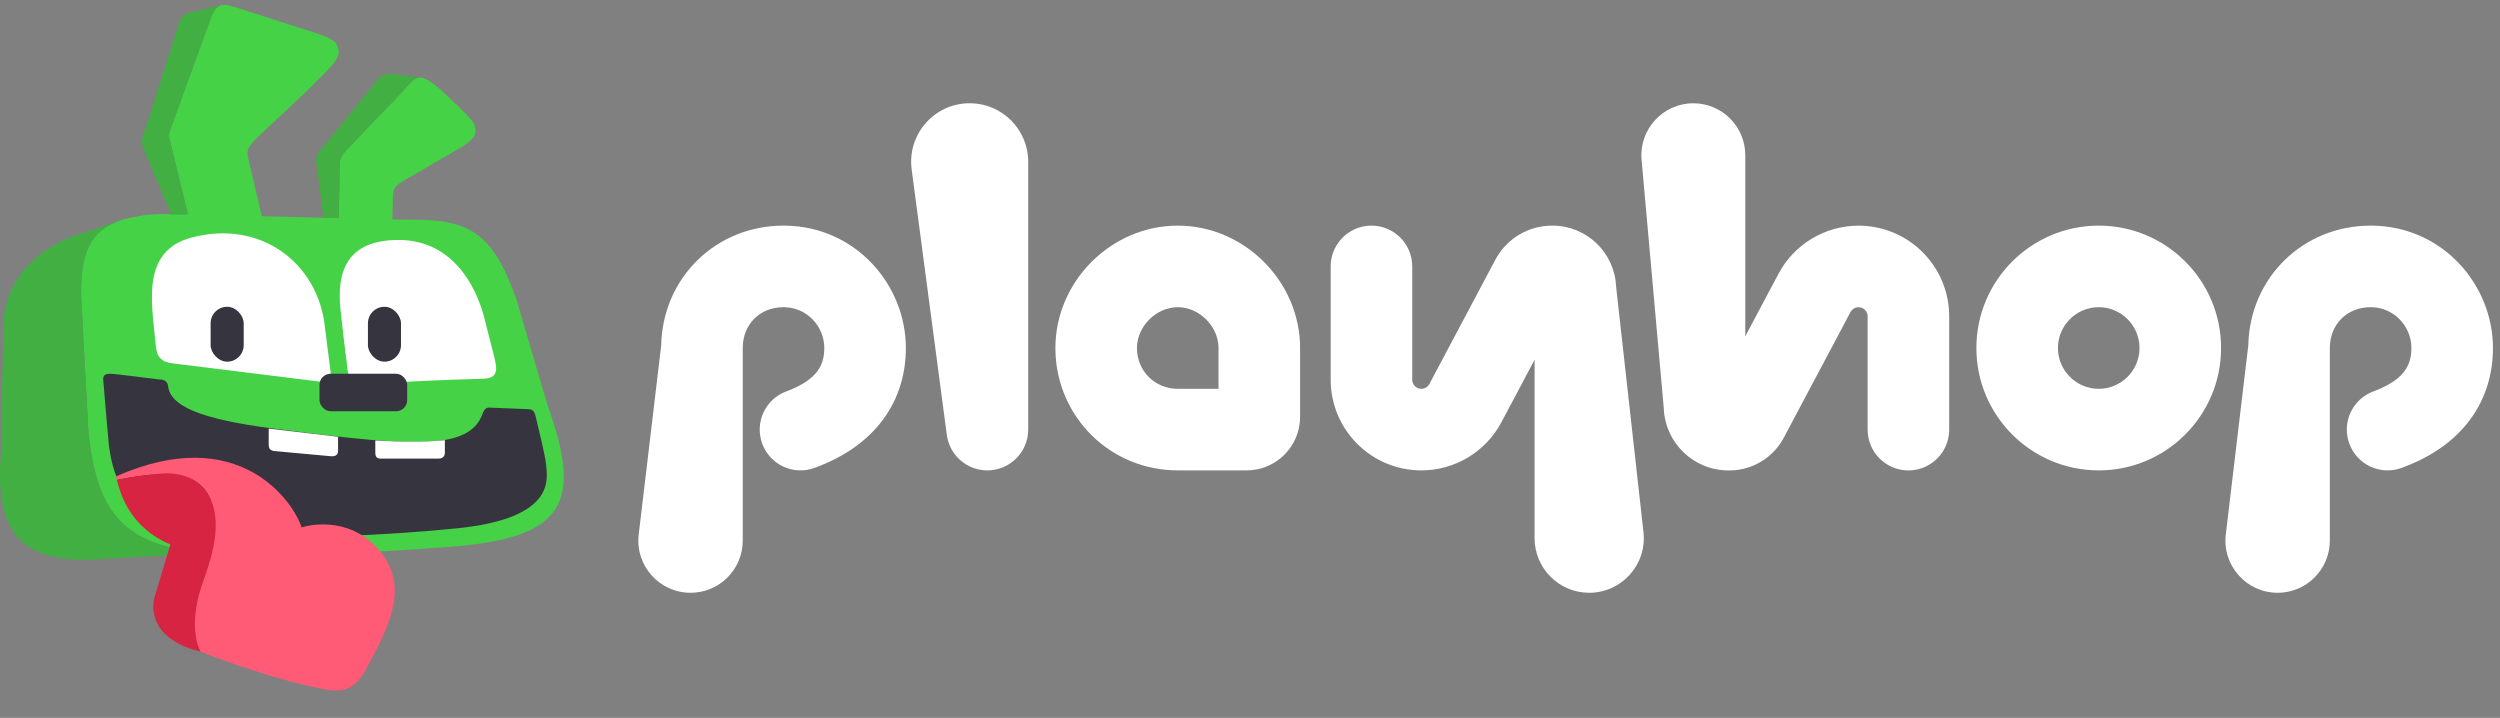
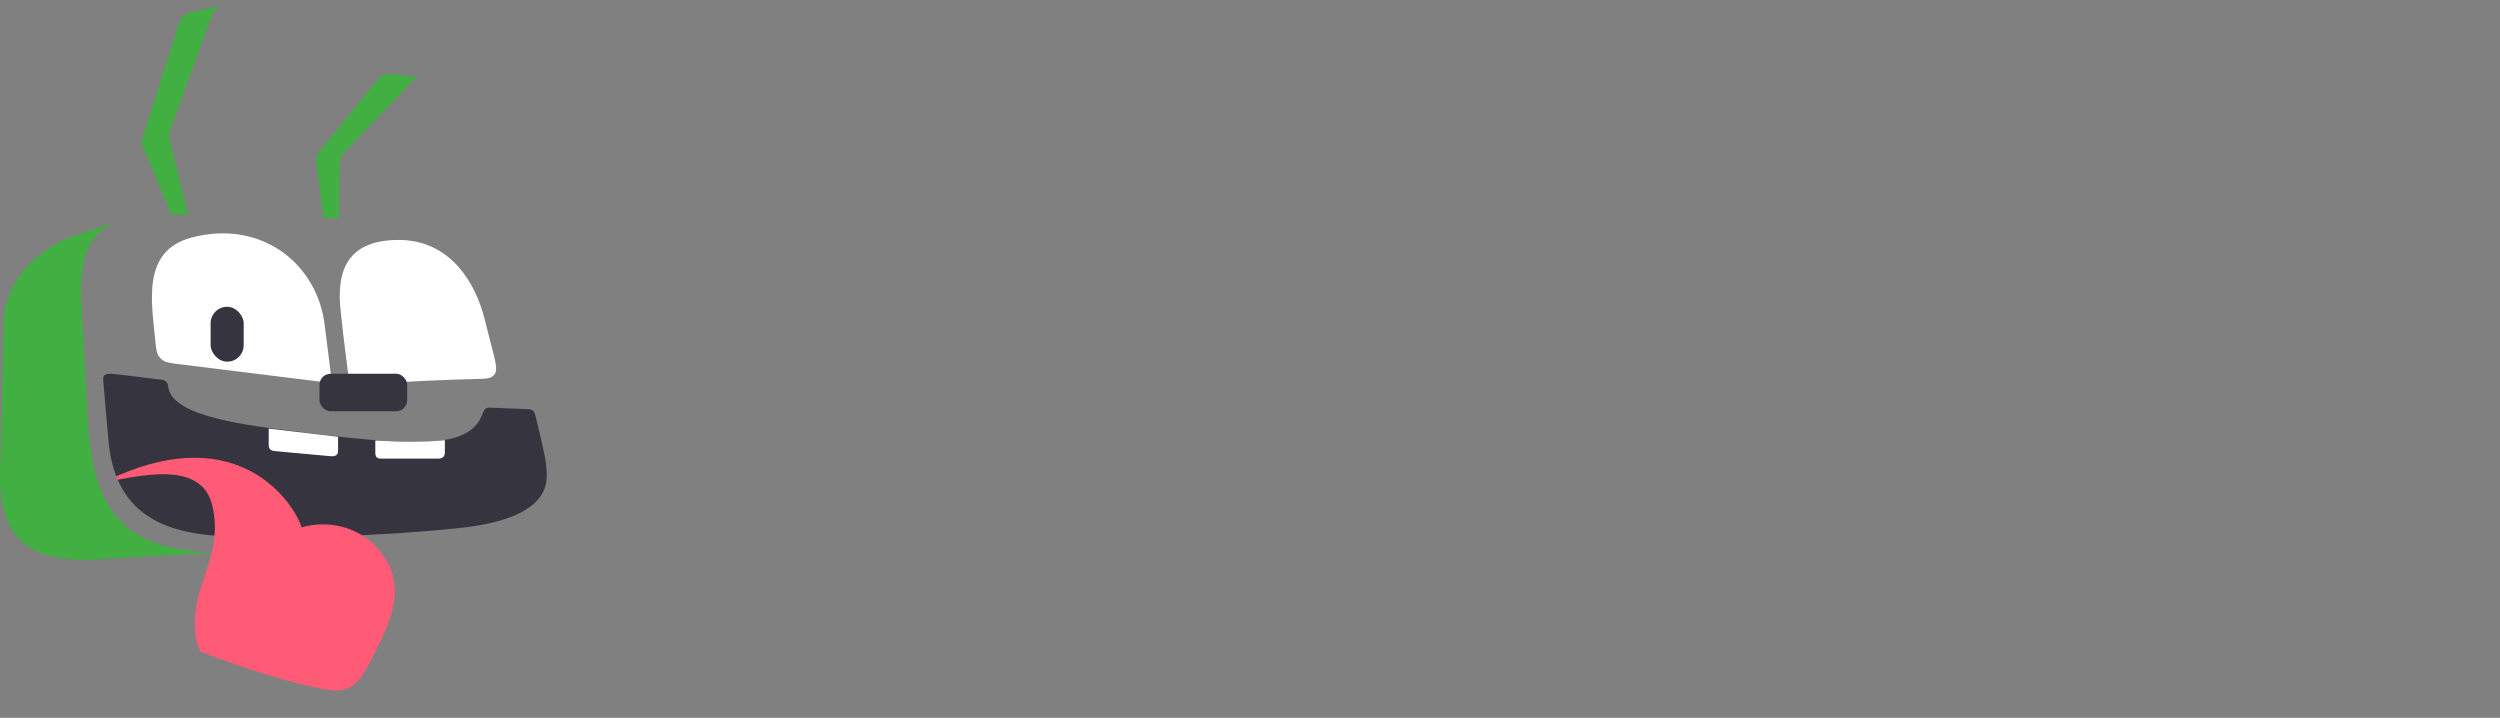
<svg xmlns="http://www.w3.org/2000/svg" width="700" height="201" viewBox="0 0 700 201" fill="none">
  <rect x="0" y="0" width="700" height="201" fill="#808080" stroke="none" />
  <g clip-path="url(#clip0_4010_28095)">
    <g clip-path="url(#clip1_4010_28095)">
      <path d="M230.804 97.442C230.804 91.469 226.088 86.18 219.691 86.017L219.385 86.013C212.771 86.013 207.966 90.814 207.967 97.442V151.364C207.966 159.436 201.423 165.979 193.352 165.979C184.596 165.979 177.804 158.332 178.839 149.638L185.138 96.688C185.525 77.818 200.402 63.176 219.385 63.176L219.855 63.178C239.698 63.433 253.642 79.848 253.642 97.442C253.642 104.237 251.855 111.208 247.328 117.381C242.836 123.505 236.26 128.013 228.069 131.011C222.147 133.18 215.589 130.137 213.42 124.215C211.252 118.293 214.295 111.734 220.217 109.566C225.191 107.745 227.654 105.589 228.912 103.874C230.133 102.208 230.804 100.165 230.804 97.442Z" fill="white" />
      <path d="M287.898 120.264C287.898 126.586 282.773 131.709 276.453 131.709C270.713 131.709 265.861 127.457 265.107 121.766L255.265 47.444C253.965 37.625 261.606 28.906 271.511 28.906L271.934 28.91C280.789 29.135 287.898 36.384 287.898 45.293V120.264Z" fill="white" />
      <path d="M341.183 97.159C341.019 91.234 335.707 86.013 329.769 86.013C323.831 86.013 318.519 91.235 318.354 97.159L318.349 97.442C318.349 103.837 323.305 108.87 329.805 108.87H341.187V97.442L341.183 97.159ZM364.025 116.72C364.025 124.998 357.315 131.708 349.037 131.708H329.805C310.897 131.708 295.984 116.832 295.523 98.326L295.512 97.442C295.513 78.811 311.101 63.176 329.769 63.176C348.436 63.176 364.025 78.811 364.025 97.442V116.72Z" fill="white" />
      <path d="M434.698 63.176C444.272 63.176 452.082 70.725 452.502 80.195L460.171 148.995C461.181 158.054 454.089 165.979 444.974 165.979C436.529 165.979 429.684 159.133 429.684 150.688V100.733L420.393 118.229C415.989 126.523 407.365 131.708 397.974 131.708C383.954 131.708 372.59 120.343 372.59 106.323V74.594C372.59 68.288 377.702 63.176 384.008 63.176C390.315 63.176 395.427 68.288 395.427 74.594V106.323C395.427 107.73 396.567 108.87 397.974 108.87C398.916 108.87 399.781 108.35 400.223 107.518L418.707 72.71L419.007 72.167C422.204 66.617 428.13 63.176 434.566 63.176H434.698Z" fill="white" />
      <path d="M483.957 131.72C474.172 131.72 466.2 123.962 465.855 114.261L459.645 44.761C458.885 36.25 465.589 28.92 474.134 28.92C482.167 28.92 488.68 35.432 488.68 43.466L488.68 94.163L497.97 76.667C502.374 68.373 510.999 63.188 520.39 63.188C534.409 63.188 545.774 74.553 545.774 88.573L545.774 120.301C545.774 126.608 540.662 131.72 534.355 131.72C528.049 131.72 522.937 126.608 522.937 120.301L522.937 88.573C522.937 87.166 521.796 86.026 520.39 86.025C519.448 86.025 518.582 86.546 518.14 87.378L499.452 122.572L499.163 123.093C496.096 128.418 490.409 131.72 484.234 131.72L483.957 131.72Z" fill="white" />
      <path d="M599.062 97.442C599.062 91.134 593.927 86.013 587.644 86.013C581.36 86.013 576.224 91.134 576.224 97.442C576.224 103.749 581.36 108.87 587.644 108.87C593.927 108.87 599.062 103.749 599.062 97.442ZM621.9 97.442C621.9 116.371 606.531 131.708 587.644 131.708C568.756 131.708 553.387 116.371 553.387 97.442C553.387 78.512 568.756 63.176 587.644 63.176C606.531 63.176 621.9 78.512 621.9 97.442Z" fill="white" />
      <path d="M675.19 97.442C675.19 91.469 670.473 86.18 664.076 86.017L663.771 86.013C657.157 86.013 652.352 90.814 652.352 97.442V151.364C652.352 159.436 645.809 165.979 637.737 165.979C628.981 165.979 622.19 158.332 623.224 149.638L629.524 96.688C629.91 77.818 644.788 63.176 663.771 63.176L664.24 63.178C684.084 63.433 698.027 79.848 698.028 97.442C698.028 104.237 696.24 111.208 691.713 117.381C687.222 123.505 680.645 128.013 672.455 131.011C666.533 133.18 659.974 130.137 657.806 124.215C655.638 118.293 658.681 111.734 664.603 109.566C669.577 107.745 672.04 105.589 673.297 103.874C674.519 102.208 675.19 100.165 675.19 97.442Z" fill="white" />
    </g>
-     <path fill-rule="evenodd" clip-rule="evenodd" d="M117.828 61.552L109.862 61.432L109.986 56.457C110.034 54.504 110.059 53.528 110.514 52.712C110.97 51.896 111.787 51.366 113.42 50.307C113.42 50.307 116.905 48.406 122.934 44.849C128.963 41.292 132.816 39.472 133.076 37.173C133.336 34.876 132.628 34.084 129.215 30.668C126.574 28.025 122.934 24.729 122.934 24.729C120.237 22.619 118.889 21.564 117.384 21.723C116.079 21.861 115.078 22.866 113.401 24.844L96.898 42.136C96.898 42.136 95.629 43.652 95.402 44.258C95.176 44.863 95.162 45.523 95.136 46.843L94.852 61.069L73.317 60.549L69.826 45.748C69.388 43.886 69.168 42.956 69.389 42.065C69.611 41.174 70.24 40.457 71.499 39.021L86.375 25.022C90.605 20.62 95.275 16.893 94.838 14.137C94.4 11.381 92.463 10.552 87.528 8.967L67.588 2.56C64.913 1.7 63.349 1.198 62.122 1.428C59.724 1.878 58.986 5.183 58.272 7.096L47.979 35.501C47.575 36.585 47.373 37.127 47.339 37.696C47.306 38.265 47.443 38.827 47.718 39.951L52.637 60.049L48.533 59.95C42.336 59.882 40.291 60.151 36.254 61.029C26.245 63.205 22.448 69.122 22.73 82.933L24.708 120.008C26.83 144.496 35.571 153.375 59 154.785C80.677 156.09 102.82 154.742 124.44 153.238C157.695 150.923 163.514 141.627 153.267 113.354L144.703 84.164C138.656 67.047 132.937 61.836 117.828 61.552Z" fill="#46D247" />
    <path d="M34.134 61.574C26.213 64.383 22.448 69.121 22.729 82.931L24.707 120.006C26.828 144.494 35.57 153.372 58.999 154.783L59.011 154.834L24.216 156.775C5.448 156.775 -1.426 148.497 0.241 127.281L0.992 90.643C0.992 82.177 6.551 71.58 19.879 66.363L34.134 61.574ZM105.821 22.225C106.734 21.1 108.162 20.524 109.6 20.703L117.973 21.742C117.756 21.714 117.496 21.719 117.277 21.742C116.17 21.859 115.323 22.791 113.464 24.76L111.309 27.201L104.6 34.105L96.897 42.136L96.14 43.04C95.524 43.774 95.178 44.697 95.159 45.656L95.135 46.843L94.851 61.067H90.582L88.569 45.561C88.421 44.42 88.748 43.267 89.473 42.373L105.821 22.225ZM61.829 1.459C61.706 1.497 61.586 1.543 61.46 1.605C60.109 2.263 59.516 3.854 58.328 7.037L47.979 35.498C47.575 36.583 47.372 37.125 47.339 37.694C47.305 38.263 47.444 38.825 47.718 39.949L52.636 60.046H47.979L40.076 41.38C39.685 40.457 39.638 39.423 39.942 38.467L50.173 6.344C50.619 4.944 51.764 3.878 53.193 3.535L61.829 1.459Z" fill="#41AF42" />
    <path d="M92.966 107.282L50.12 101.967C47.691 101.666 46.476 101.515 45.571 100.877C45.12 100.559 44.731 100.159 44.426 99.697C43.815 98.772 43.696 97.548 43.457 95.099C42.412 84.349 39.756 70.242 53.549 66.541C73.115 61.291 89.145 73.862 90.973 91.571L92.966 107.282Z" fill="white" />
    <path d="M95.34 86.638C96.421 97.053 97.146 101.53 97.355 103.78C97.564 106.03 99.251 107.609 102.026 107.466C113.099 106.894 124.166 106.324 135.252 106.054C138.214 105.982 139.39 104.769 138.747 101.585C138.103 98.4 138.168 99.275 135.714 89.399C133.261 79.523 126.304 67.187 111.617 67.187C96.931 67.187 94.26 76.223 95.34 86.638Z" fill="white" />
    <rect x="89.455" y="104.641" width="24.558" height="10.518" rx="3.134" fill="#36343F" />
    <rect x="58.974" y="85.894" width="9.259" height="15.372" rx="4.63" fill="#36343F" />
-     <rect x="103.02" y="85.894" width="9.259" height="15.372" rx="4.63" fill="#36343F" />
    <path d="M44.655 106.266C44.655 106.266 32.364 104.698 31.11 104.648C29.855 104.597 28.811 104.806 28.895 106.266C28.98 107.725 30.305 122.649 30.305 122.649C31.754 141.743 43.048 149.634 63.92 150.157C84.793 150.679 105.225 150.197 127.931 147.932C156.313 145.1 153.089 133.518 152.915 130.248C152.795 127.99 150.48 118.715 149.983 116.587C149.486 114.459 148.548 114.625 147.689 114.561C146.831 114.497 138.527 114.216 137.652 114.154C136.776 114.091 135.88 113.951 135.236 115.569C134.431 117.592 132.821 122.446 122.496 123.458C112.171 124.47 97.668 122.728 76.66 120.019C55.652 117.31 47.62 113.548 47.07 108.086C46.901 106.405 45.259 106.198 44.655 106.266Z" fill="#36343F" />
    <path d="M75.24 124.498V120.011L94.659 122.294V126.28C94.659 127.447 93.794 127.856 92.564 127.737L76.609 126.28C75.72 126.08 75.24 125.656 75.24 124.498Z" fill="white" />
    <path d="M105.087 126.764V123.327C112.718 123.809 118.792 123.837 124.561 123.251V126.764C124.561 127.777 123.918 128.401 122.812 128.401H106.478C105.618 128.401 105.087 127.952 105.087 126.764Z" fill="white" />
    <path d="M59.464 141.625C56.666 129.618 41.488 132.79 32.693 134.364C32.656 134.209 32.58 133.902 32.476 133.405C66.87 118.133 82.139 140.444 84.442 147.654C92.06 145.499 102.671 147.193 108.462 157.393C113.911 166.992 107.354 178.328 102.539 187.27C98.854 194.114 94.832 193.806 89.772 192.798C74.297 189.716 56.11 182.441 56.11 182.441C55.693 181.498 53.887 178.683 54.834 170.631C55.874 161.797 62.261 153.632 59.464 141.625Z" fill="#FF5A76" />
-     <path d="M47.689 152.474C36.768 147.827 33.873 138.994 32.694 134.363C36.963 133.473 41.34 132.905 45.257 132.585C48.805 132.295 55.444 132.99 58.533 138.865C62.117 145.682 60.02 154.124 56.825 162.993C53.63 171.863 54.235 178.515 56.127 182.446C42.245 179.097 41.951 170.21 43.604 166.078C44.485 163.122 46.587 156.263 47.689 152.474Z" fill="#D72442" />
  </g>
  <defs>
    <clipPath id="clip0_4010_28095">
      <rect width="700" height="200" fill="white" transform="translate(0 0.399)" />
    </clipPath>
    <clipPath id="clip1_4010_28095">
-       <rect width="521.905" height="142.988" fill="white" transform="translate(178.734 28.906)" />
-     </clipPath>
+       </clipPath>
  </defs>
</svg>